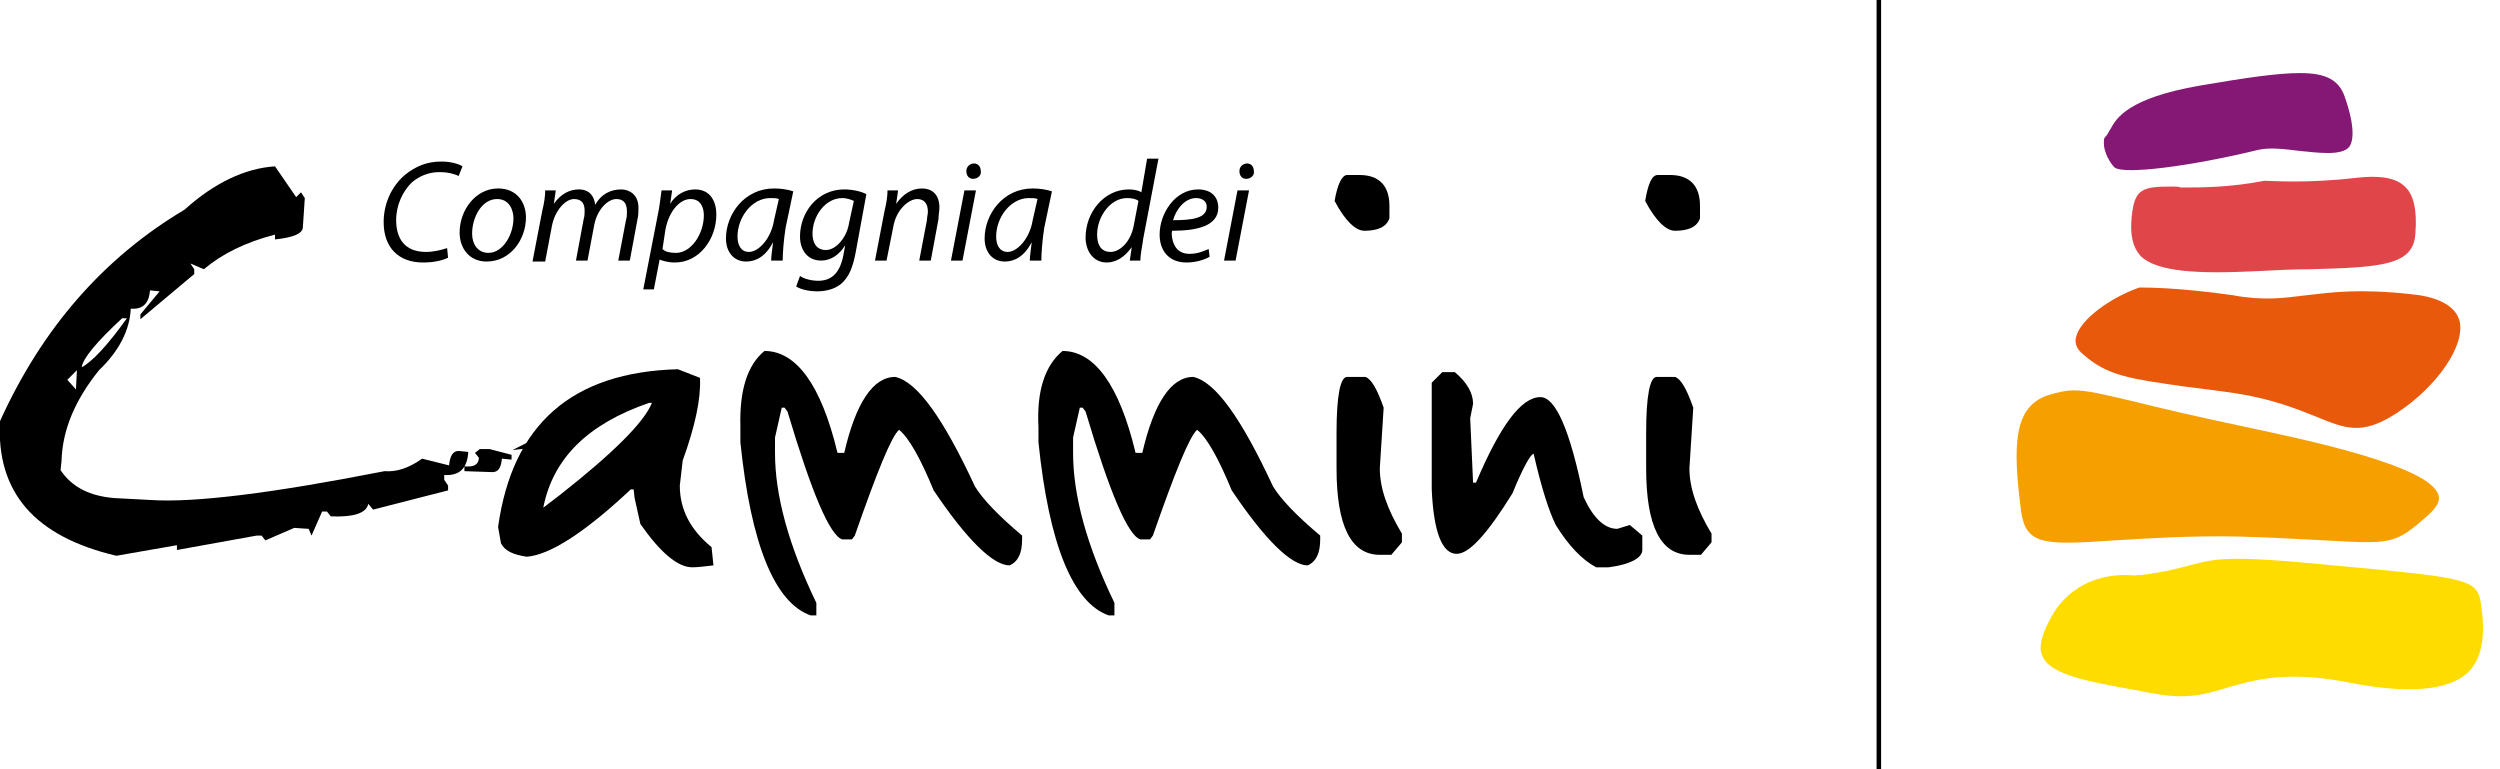
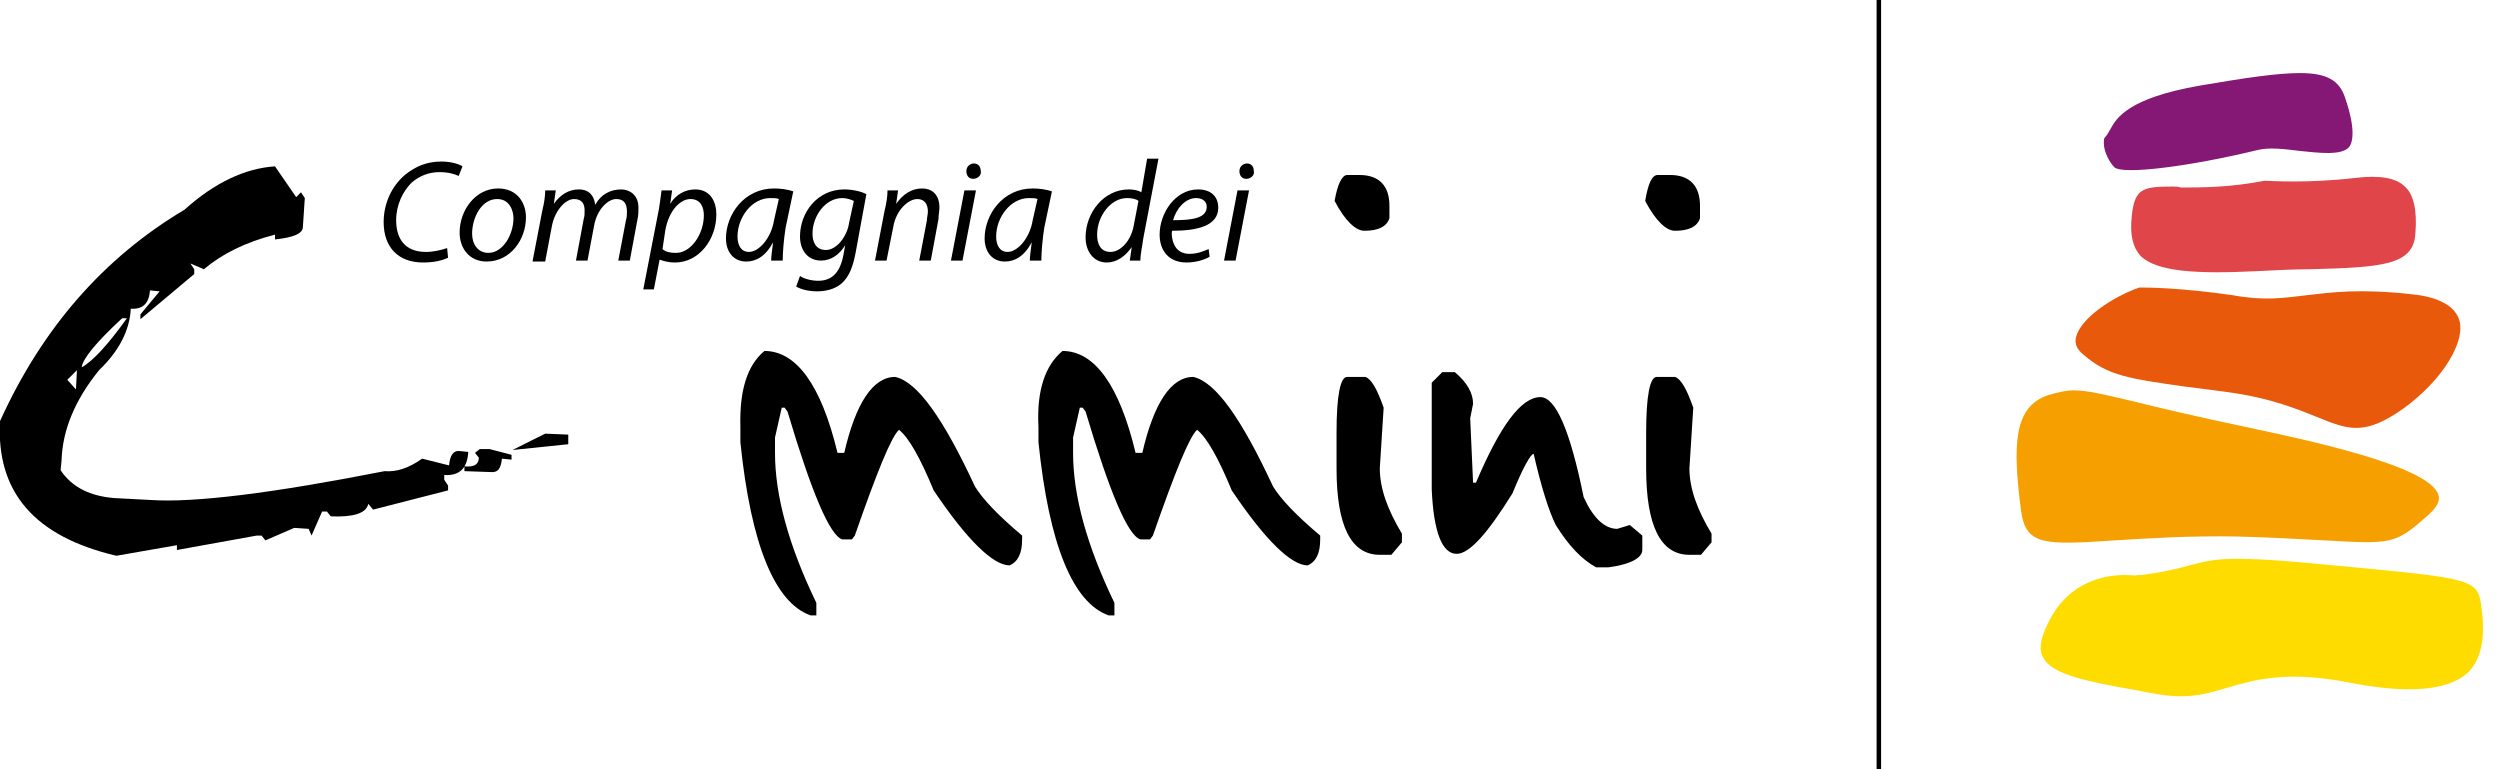
<svg xmlns="http://www.w3.org/2000/svg" version="1.1" id="Livello_1" x="0px" y="0px" viewBox="0 0 260 80" style="enable-background:new 0 0 260 80;" xml:space="preserve">
  <style type="text/css">
	.st0{fill:none;stroke:#000000;stroke-width:0.47;stroke-miterlimit:10;}
	.st1{fill:#FFDC00;}
	.st2{fill:#F59F00;}
	.st3{fill:#E9590C;}
	.st4{fill:#E04649;}
	.st5{fill:#851875;}
</style>
  <g>
    <g>
      <path d="M28.6,17.3l2.2,3.2l0.5-0.5l0.4,0.6l-0.2,3c0,0.7-1,1.1-2.9,1.3v-0.5c-3.1,0.8-5.5,2-7.4,3.6l-1.4-0.6l0.4,0.6l0,0.5    l-5.6,4.7l0-0.5l2-2.4l-1-0.1c-0.1,1.3-0.7,2-2,1.9c-0.1,2.2-1.2,4.4-3.3,6.4c-2.5,3.1-3.8,6.2-3.9,9.4l-0.1,1    c1.2,1.8,3.1,2.7,5.6,2.9l3.8,0.2c4.5,0.3,12.6-0.7,24.3-3c1.2,0.1,2.5-0.3,3.9-1.3l2.8,0.7c0.1-1,0.4-1.5,1-1.5l1,0.1    c-0.1,1.7-0.9,2.5-2.5,2.4l0,0.5l0.4,0.6l0,0.5l-7.8,2l-0.5-0.6c-0.2,1-1.6,1.4-3.9,1.3l-0.4-0.5l-0.5,0l-1.1,2.5L32.1,55    l-1.5-0.1l-3,1.3l-0.4-0.5l-0.5,0l-8.3,1.5l0-0.5l-6.3,1.1C3.6,55.8-0.4,51.2,0,43.8c4.4-9.7,10.8-17,19.2-22    C22.3,19,25.5,17.5,28.6,17.3z M7,39.5l0.9,1l0.1-2L7,39.5z M8.5,38.2c1.1-0.6,2.7-2.3,4.7-5.1h-0.5C10,35.6,8.6,37.3,8.5,38.2z     M50.9,46.7l2.3,0.6v0.5l-1-0.1c-0.1,1-0.4,1.4-1,1.4L48.3,49l0-0.5c1,0.1,1.5-0.2,1.5-0.9l-0.4-0.5l0.5-0.4L50.9,46.7z     M56.7,45.1l2.4,0.1l0,1l-5.8,0.6L56.7,45.1z" />
-       <path d="M70.5,38.4l2.3,0.9c0.1,2.2-0.5,5-1.8,8.6l-0.3,2.6c0,2.5,1.1,4.6,3.3,6.4l0.2,1.9c-0.9,0.1-1.6,0.2-2.2,0.2    c-1.5,0-3.3-1.5-5.4-4.5l-0.6-2.7l-0.1-0.9l-0.3,0c-4.8,4.5-8.4,6.8-10.8,7c-1.4-0.2-2.3-0.6-2.7-1.4l-0.3-1.7    C53.3,44.1,59.5,38.7,70.5,38.4z M56.5,52.8l1.7-1.3c5.6-4.4,8.8-7.6,9.6-9.6h-0.3C61.1,44.1,57.5,47.7,56.5,52.8z" />
      <path d="M79.5,36.5c3.3,0,5.9,3.5,7.6,10.6h0.7c1.2-5.2,3-7.9,5.3-7.9c2.3,0.5,5,4.3,8.3,11.4c0.8,1.3,2.4,3,4.9,5.1v0.4    c0,1.4-0.4,2.3-1.3,2.7c-1.7,0-4.4-2.6-7.9-7.8c-1.4-3.4-2.6-5.5-3.6-6.3c-0.8,0.7-2.3,4.4-4.6,11l-0.3,0.4h-1    c-1.3-0.4-3.2-4.9-5.7-13.3l-0.3-0.4h-0.3l-0.7,3.1v1.6c0,4.4,1.4,9.6,4.3,15.6V64h-0.6c-3.7-1.3-6.2-7.3-7.3-18v-1.6    C76.9,40.6,77.7,38,79.5,36.5z" />
      <path d="M110.5,36.5c3.3,0,5.9,3.5,7.6,10.6h0.7c1.2-5.2,3-7.9,5.3-7.9c2.3,0.5,5,4.3,8.3,11.4c0.8,1.3,2.4,3,4.9,5.1v0.4    c0,1.4-0.4,2.3-1.3,2.7c-1.7,0-4.4-2.6-7.9-7.8c-1.4-3.4-2.6-5.5-3.6-6.3c-0.8,0.7-2.3,4.4-4.6,11l-0.3,0.4h-1    c-1.3-0.4-3.2-4.9-5.7-13.3l-0.3-0.4h-0.3l-0.7,3.1v1.6c0,4.4,1.4,9.6,4.3,15.6V64h-0.6c-3.7-1.3-6.2-7.3-7.3-18v-1.6    C107.8,40.6,108.7,38,110.5,36.5z" />
      <path d="M140.1,18.2h1.3c2,0,3.1,1.1,3.1,3.2v1.3c-0.3,0.9-1.2,1.3-2.6,1.3c-0.9,0-2-1-3.1-3.1C139.1,19.1,139.6,18.2,140.1,18.2z     M140.1,39.2h1.9c0.6,0.2,1.2,1.2,1.9,3.2l-0.4,6.3c0,2.1,0.8,4.3,2.3,6.8v0.9l-1.1,1.3h-1.2c-3,0-4.5-3-4.5-9V45    C139,41.1,139.4,39.2,140.1,39.2z" />
      <path d="M150,38.7h1.3c1.3,1.1,1.9,2.2,1.9,3.3l-0.3,1.5l0.3,6.7h0.3c2.5-5.9,4.7-8.9,6.7-8.9c1.6,0,3.1,3.5,4.5,10.4    c1,2.2,2.2,3.3,3.5,3.3l1.3-0.4l1.3,1.1v1.5c0,0.8-1.2,1.5-3.5,1.8H166c-1.5-0.8-2.9-2.3-4.2-4.4c-0.7-1.4-1.5-3.9-2.3-7.4    c-0.3,0-1.1,1.4-2.2,4.1c-2.6,4.2-4.5,6.3-5.8,6.3c-1.5,0-2.4-2.2-2.6-6.7V39.8L150,38.7z" />
      <path d="M172.4,18.2h1.3c2,0,3.1,1.1,3.1,3.2v1.3c-0.3,0.9-1.2,1.3-2.6,1.3c-0.9,0-2-1-3.1-3.1C171.4,19.1,171.8,18.2,172.4,18.2z     M172.3,39.2h1.9c0.6,0.2,1.2,1.2,1.9,3.2l-0.4,6.3c0,2.1,0.8,4.3,2.3,6.8v0.9l-1.1,1.3h-1.2c-3,0-4.5-3-4.5-9V45    C171.2,41.1,171.6,39.2,172.3,39.2z" />
    </g>
    <g>
      <path d="M46.6,26.8c-0.6,0.3-1.5,0.5-2.6,0.5c-2.6,0-4.1-1.6-4.1-4.2c0-1.9,0.8-3.7,2.2-4.9c1.1-0.9,2.3-1.4,3.8-1.4    c1.1,0,1.9,0.3,2.2,0.5l-0.4,1c-0.4-0.2-1.1-0.4-2-0.4c-1.1,0-2.1,0.4-2.9,1.1c-0.9,0.9-1.6,2.3-1.6,3.9c0,1.8,0.8,3.3,3.1,3.3    c0.8,0,1.6-0.2,2.2-0.4L46.6,26.8z" />
      <path d="M50.6,27.2c-1.8,0-2.8-1.4-2.8-3c0-2.4,1.7-4.6,4-4.6c2,0,2.9,1.5,2.9,3C54.7,24.9,53.1,27.2,50.6,27.2L50.6,27.2z     M50.8,26.3c1.5,0,2.6-1.9,2.6-3.6c0-0.8-0.4-2-1.7-2c-1.6,0-2.6,1.9-2.6,3.6C49.1,25.4,49.7,26.3,50.8,26.3L50.8,26.3z" />
      <path d="M55.4,27.1l1-5.2c0.2-0.8,0.3-1.5,0.3-2.1h1.1l-0.2,1.4h0c0.7-1,1.6-1.5,2.6-1.5c1.1,0,1.6,0.7,1.7,1.6    c0.6-1.1,1.6-1.6,2.7-1.6c0.8,0,1.8,0.5,1.8,1.9c0,0.3,0,0.8-0.1,1.2l-0.8,4.3h-1.2l0.8-4.2c0.1-0.3,0.1-0.6,0.1-0.9    c0-0.8-0.3-1.3-1.1-1.3c-0.9,0-2,1.1-2.3,2.7l-0.7,3.7h-1.2l0.8-4.3c0.1-0.3,0.1-0.6,0.1-0.9c0-0.6-0.2-1.2-1.1-1.2    c-0.9,0-2,1.2-2.3,2.8l-0.7,3.7H55.4z" />
      <path d="M66.9,30.1l1.5-7.7c0.2-0.9,0.3-1.9,0.4-2.6h1.1l-0.2,1.4h0c0.6-1,1.6-1.5,2.6-1.5c1.6,0,2.2,1.3,2.2,2.6    c0,2.6-1.8,5-4.3,5c-0.8,0-1.3-0.2-1.6-0.3h0l-0.6,3.1H66.9z M68.9,25.9c0.3,0.3,0.8,0.4,1.4,0.4c1.6,0,2.9-2,2.9-3.9    c0-0.8-0.3-1.7-1.4-1.7c-1,0-2.2,1.1-2.6,3.2L68.9,25.9z" />
-       <path d="M80.2,27.1c0-0.4,0.1-1.1,0.2-1.9h0c-0.8,1.5-1.8,2-2.8,2c-1.3,0-2.1-1-2.1-2.4c0-2.5,1.9-5.2,5-5.2c0.7,0,1.4,0.1,2,0.3    l-0.8,3.8c-0.2,1.3-0.3,2.6-0.3,3.4H80.2z M81,20.7c-0.2-0.1-0.5-0.1-0.9-0.1c-1.9,0-3.4,2-3.4,4c0,0.8,0.3,1.6,1.2,1.6    c1,0,2.3-1.4,2.6-3.3L81,20.7z" />
+       <path d="M80.2,27.1c0-0.4,0.1-1.1,0.2-1.9c-0.8,1.5-1.8,2-2.8,2c-1.3,0-2.1-1-2.1-2.4c0-2.5,1.9-5.2,5-5.2c0.7,0,1.4,0.1,2,0.3    l-0.8,3.8c-0.2,1.3-0.3,2.6-0.3,3.4H80.2z M81,20.7c-0.2-0.1-0.5-0.1-0.9-0.1c-1.9,0-3.4,2-3.4,4c0,0.8,0.3,1.6,1.2,1.6    c1,0,2.3-1.4,2.6-3.3L81,20.7z" />
      <path d="M83.2,28.7c0.4,0.3,1.2,0.5,1.9,0.5c1.2,0,2.2-0.6,2.6-2.6l0.2-1.1h0c-0.6,1-1.5,1.6-2.5,1.6c-1.5,0-2.2-1.2-2.2-2.5    c0-2.5,1.8-4.9,4.6-4.9c0.8,0,1.8,0.2,2.3,0.5l-1.1,6c-0.3,1.6-0.7,2.6-1.5,3.3c-0.7,0.6-1.7,0.8-2.5,0.8c-0.9,0-1.7-0.2-2.2-0.5    L83.2,28.7z M88.8,20.9c-0.2-0.1-0.7-0.3-1.2-0.3c-1.8,0-3.1,1.9-3.1,3.7c0,0.8,0.3,1.7,1.4,1.7c1.1,0,2.2-1.4,2.4-2.8L88.8,20.9z    " />
      <path d="M91,27.1l1-5.2c0.2-0.8,0.3-1.5,0.3-2.1h1.1l-0.2,1.4h0c0.7-1,1.6-1.6,2.7-1.6c0.9,0,1.8,0.5,1.8,2c0,0.3-0.1,0.8-0.1,1.2    l-0.8,4.3h-1.2l0.8-4.2c0-0.3,0.1-0.6,0.1-0.9c0-0.7-0.3-1.3-1.1-1.3c-0.9,0-2.2,1.1-2.5,2.9l-0.7,3.5H91z" />
      <path d="M98.9,27.1l1.4-7.3h1.2l-1.4,7.3H98.9z M101.2,18.6c-0.4,0-0.7-0.3-0.7-0.8c0-0.5,0.4-0.8,0.8-0.8c0.4,0,0.7,0.3,0.7,0.8    C102.1,18.2,101.7,18.6,101.2,18.6L101.2,18.6z" />
      <path d="M107.1,27.1c0-0.4,0.1-1.1,0.2-1.9h0c-0.8,1.5-1.8,2-2.8,2c-1.3,0-2.1-1-2.1-2.4c0-2.5,1.9-5.2,5-5.2c0.7,0,1.4,0.1,2,0.3    l-0.8,3.8c-0.2,1.3-0.3,2.6-0.3,3.4H107.1z M107.9,20.7c-0.2-0.1-0.5-0.1-0.9-0.1c-1.9,0-3.4,2-3.4,4c0,0.8,0.3,1.6,1.2,1.6    c1,0,2.3-1.4,2.6-3.3L107.9,20.7z" />
      <path d="M120.5,16.4l-1.6,8.4c-0.1,0.8-0.3,1.6-0.3,2.3h-1.1l0.2-1.4h0c-0.7,1-1.6,1.6-2.6,1.6c-1.4,0-2.2-1.2-2.2-2.6    c0-2.6,1.9-5,4.5-5c0.5,0,1,0.1,1.3,0.3l0.6-3.5H120.5z M118.4,20.9c-0.2-0.2-0.7-0.3-1.2-0.3c-1.7,0-3.1,1.9-3.1,3.8    c0,0.9,0.3,1.8,1.4,1.8c1,0,2.1-1.1,2.4-2.7L118.4,20.9z" />
      <path d="M125.8,26.7c-0.5,0.3-1.4,0.6-2.4,0.6c-1.9,0-2.8-1.3-2.8-2.9c0-2.2,1.6-4.7,4-4.7c1.4,0,2.1,0.8,2.1,1.9    c0,1.9-2.2,2.4-4.8,2.4c-0.1,0.3,0,1,0.2,1.4c0.3,0.7,0.9,1,1.6,1c0.9,0,1.5-0.3,2-0.5L125.8,26.7z M125.5,21.5    c0-0.6-0.5-0.9-1.1-0.9c-1.2,0-2.1,1.2-2.4,2.3C124,22.9,125.5,22.7,125.5,21.5L125.5,21.5z" />
      <path d="M127.3,27.1l1.4-7.3h1.2l-1.4,7.3H127.3z M129.6,18.6c-0.4,0-0.7-0.3-0.7-0.8c0-0.5,0.4-0.8,0.8-0.8    c0.4,0,0.7,0.3,0.7,0.8C130.5,18.2,130.1,18.6,129.6,18.6L129.6,18.6z" />
    </g>
    <line class="st0" x1="195.4" y1="0" x2="195.4" y2="80" />
    <g>
      <g>
        <path class="st1" d="M221,59.8c-2,0-5.9,0.6-8,5c-0.8,1.6-1,2.8-0.5,3.6c0.9,1.8,4.8,2.5,9.2,3.3c0.7,0.1,1.4,0.3,2.2,0.4     c3.5,0.7,5.5,0.1,7.8-0.6c2.8-0.8,6.1-1.8,12.7-0.5c6.1,1.2,10.2,0.8,12.2-1c1.4-1.3,1.9-3.5,1.5-6.6c-0.4-3.2-0.4-3.2-15.4-4.6     c-11.1-1.1-12.3-0.7-15,0c-1.1,0.3-2.6,0.7-5,1l-0.2,0l-0.2,0C222.2,59.9,221.7,59.8,221,59.8z" />
      </g>
      <g>
        <path class="st2" d="M215.7,40.6c-0.9,0-1.7,0.2-2.7,0.5c-3.6,1.2-3.7,5.2-2.8,12.1c0.5,3.5,2.4,3.5,9.7,3     c3.4-0.2,7.6-0.5,12.9-0.4c3.9,0.1,6.7,0.3,9,0.4c7,0.4,7.3,0.4,10.7-2.6c0.9-0.8,1.3-1.5,1.1-2.1c-0.8-3.1-14.5-5.9-19.6-7     c-5.7-1.2-9.5-2.1-12.3-2.8C218.7,41,217.1,40.6,215.7,40.6z" />
      </g>
      <g>
        <path class="st3" d="M222.5,29.9c-2.9,1-6.2,3.3-6.6,5.2c-0.1,0.4-0.1,1.1,0.8,1.8c2.5,2.2,4.9,2.5,10.5,3.3     c1.5,0.2,3.3,0.4,5.3,0.7c3.8,0.6,6.3,1.6,8.3,2.4c3.2,1.3,4.8,2,8.4-0.3c4.3-2.8,7.2-7.1,6.6-9.6c-0.5-1.9-2.9-2.6-5-2.8     c-5.4-0.6-8.3-0.2-10.9,0.1c-2.4,0.3-4.5,0.6-7.7,0C226.6,29.9,223.2,29.9,222.5,29.9z" />
      </g>
      <g>
        <path class="st4" d="M226,19.4c-3.2,0-4,0.2-4.3,3.1c-0.2,1.9,0.1,3.2,0.9,4.1c1.7,1.7,6,1.9,12.1,1.6c2-0.1,3.9-0.2,5.6-0.2     c7.4-0.2,10.7-0.4,10.9-3.7c0.2-2.5-0.2-4.1-1.1-4.9c-0.9-0.9-2.6-1.2-5.1-0.9c-5.2,0.6-8.8,0.3-9.5,0.3     c-3.6,0.7-6.5,0.7-8.7,0.7C226.5,19.4,226.3,19.4,226,19.4z" />
      </g>
      <g>
        <path class="st5" d="M239.2,7.6c-2.4,0-5.7,0.5-10.4,1.3c-7.5,1.3-8.7,3.4-9.3,4.5c-0.2,0.3-0.3,0.6-0.6,0.9l0,0     c-0.1,0.1-0.1,0.3-0.1,0.6c0,0.9,0.6,2,1.1,2.5c0.9,0.8,7.9-0.1,14.9-1.8c1.2-0.3,2.8-0.1,4.4,0.1c2,0.2,4.3,0.5,5.1-0.4     c0.4-0.5,0.7-1.9-0.4-5.1C243.3,8.3,241.9,7.6,239.2,7.6z" />
      </g>
    </g>
  </g>
</svg>